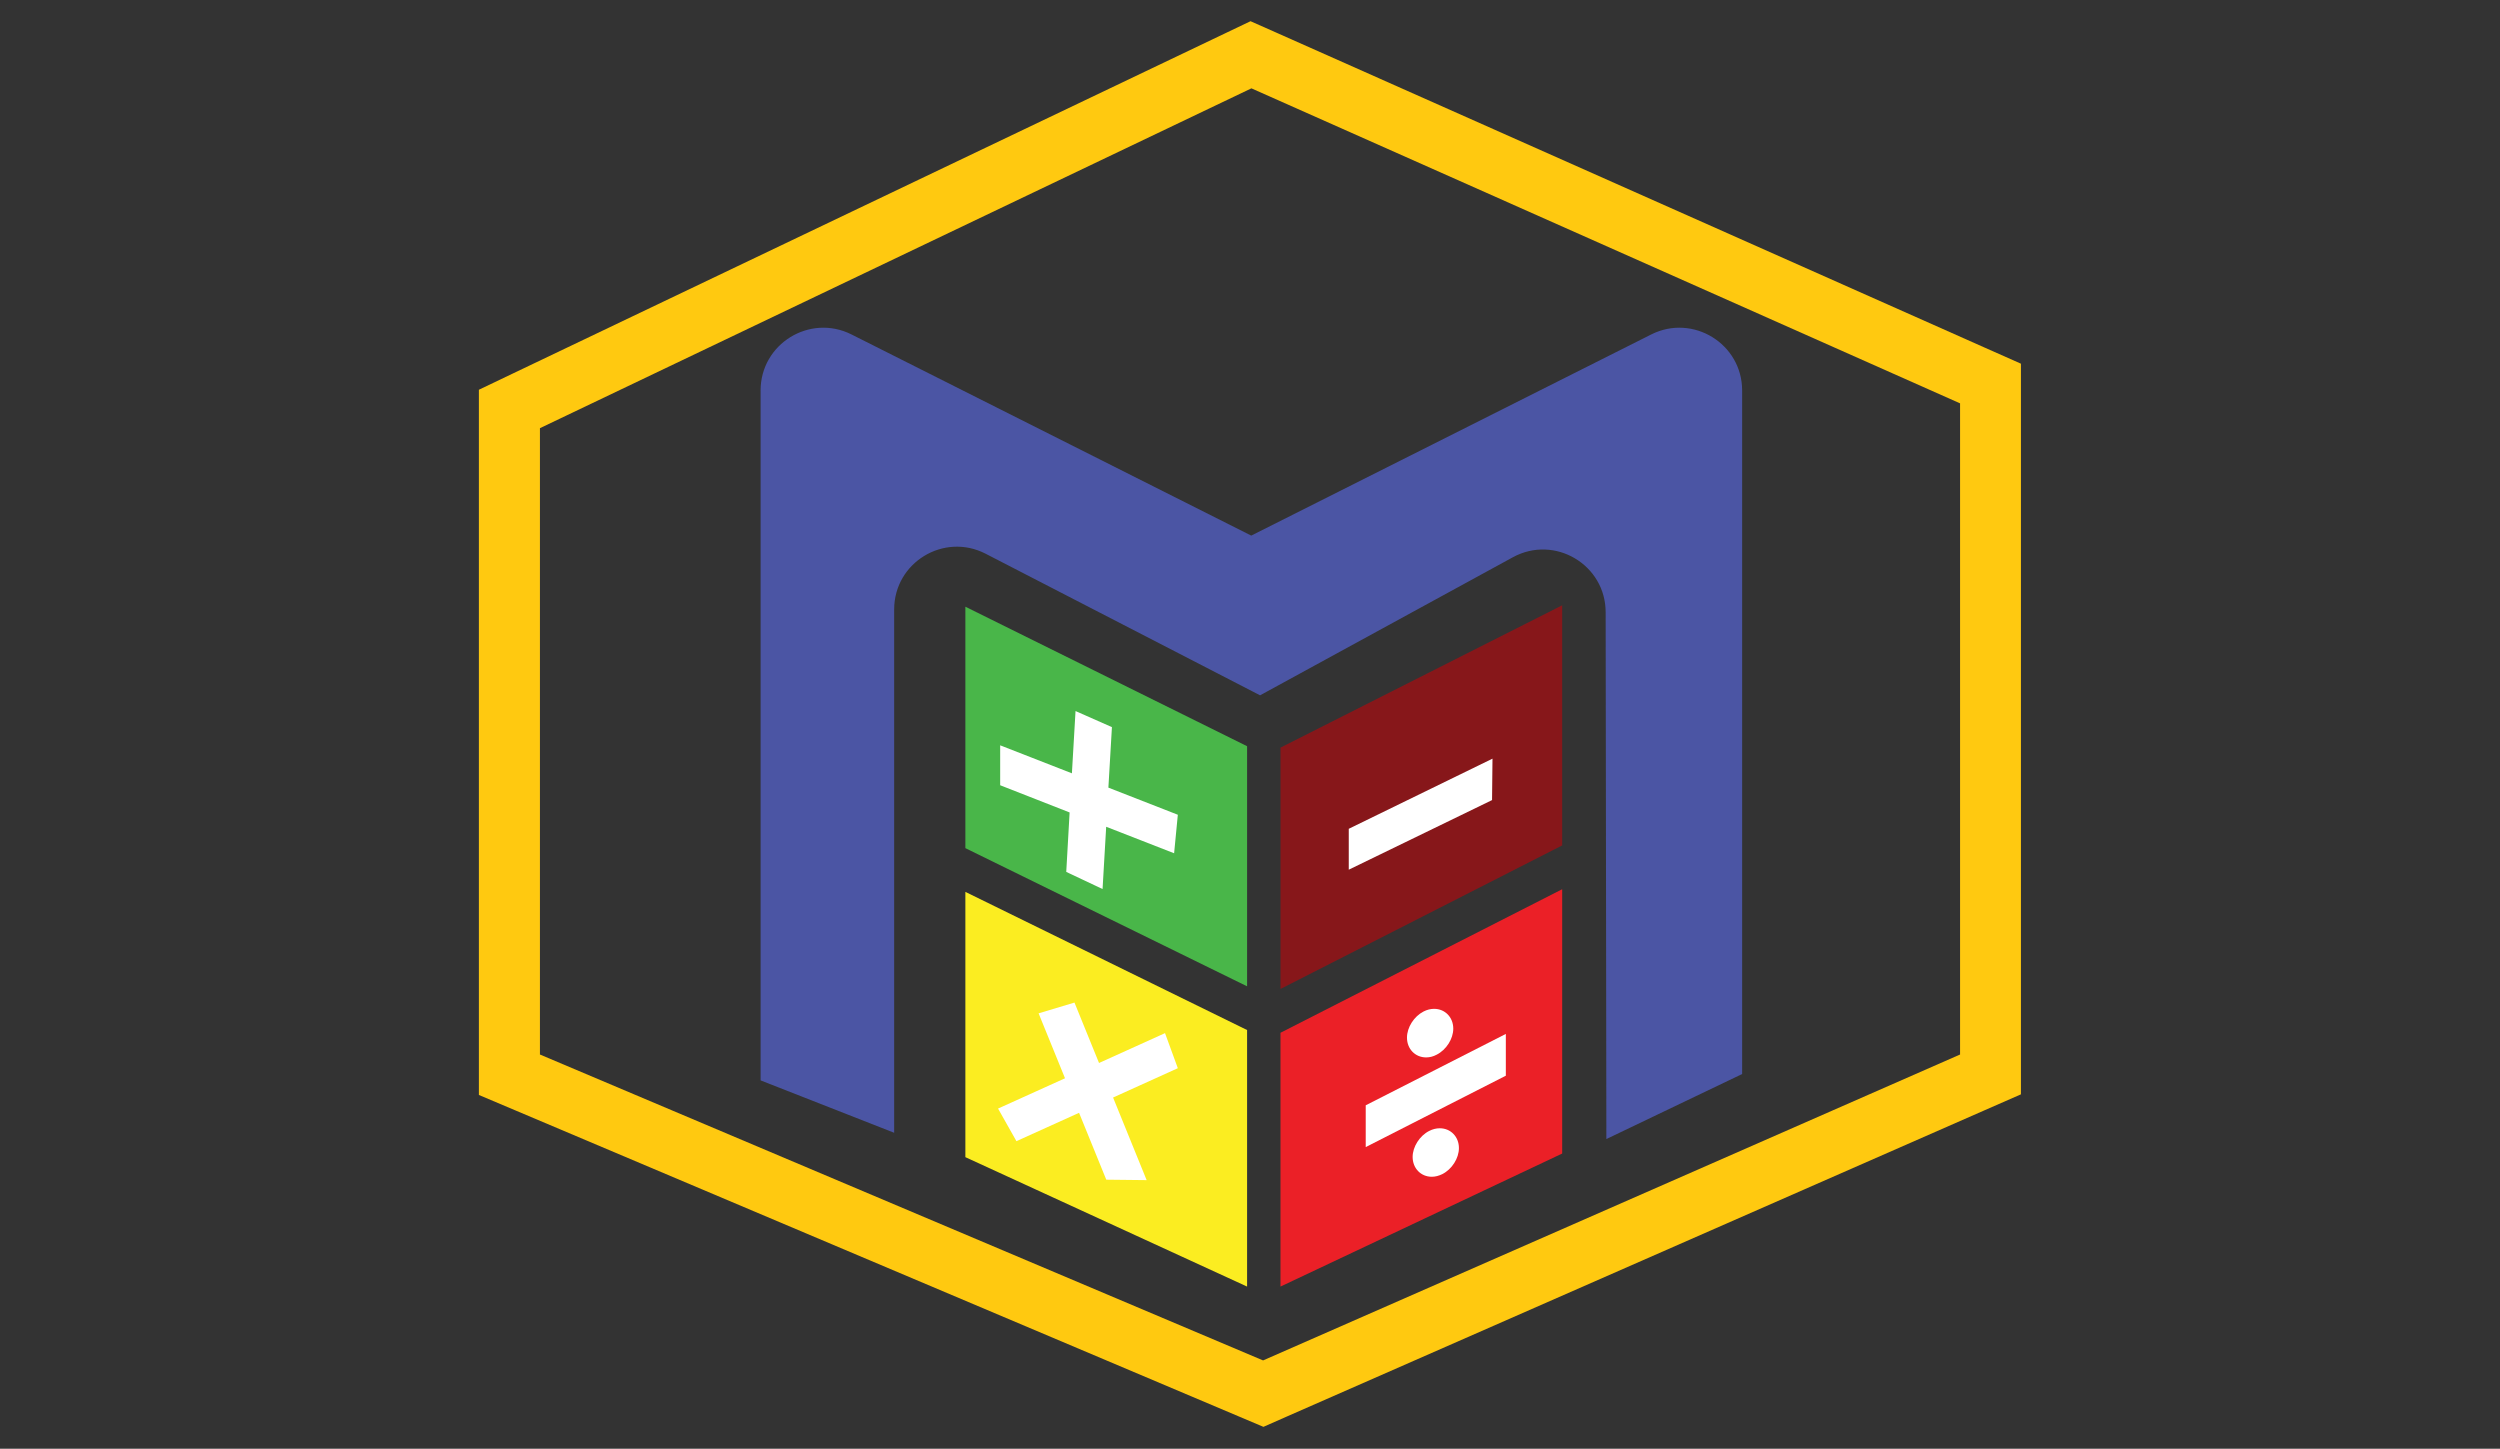
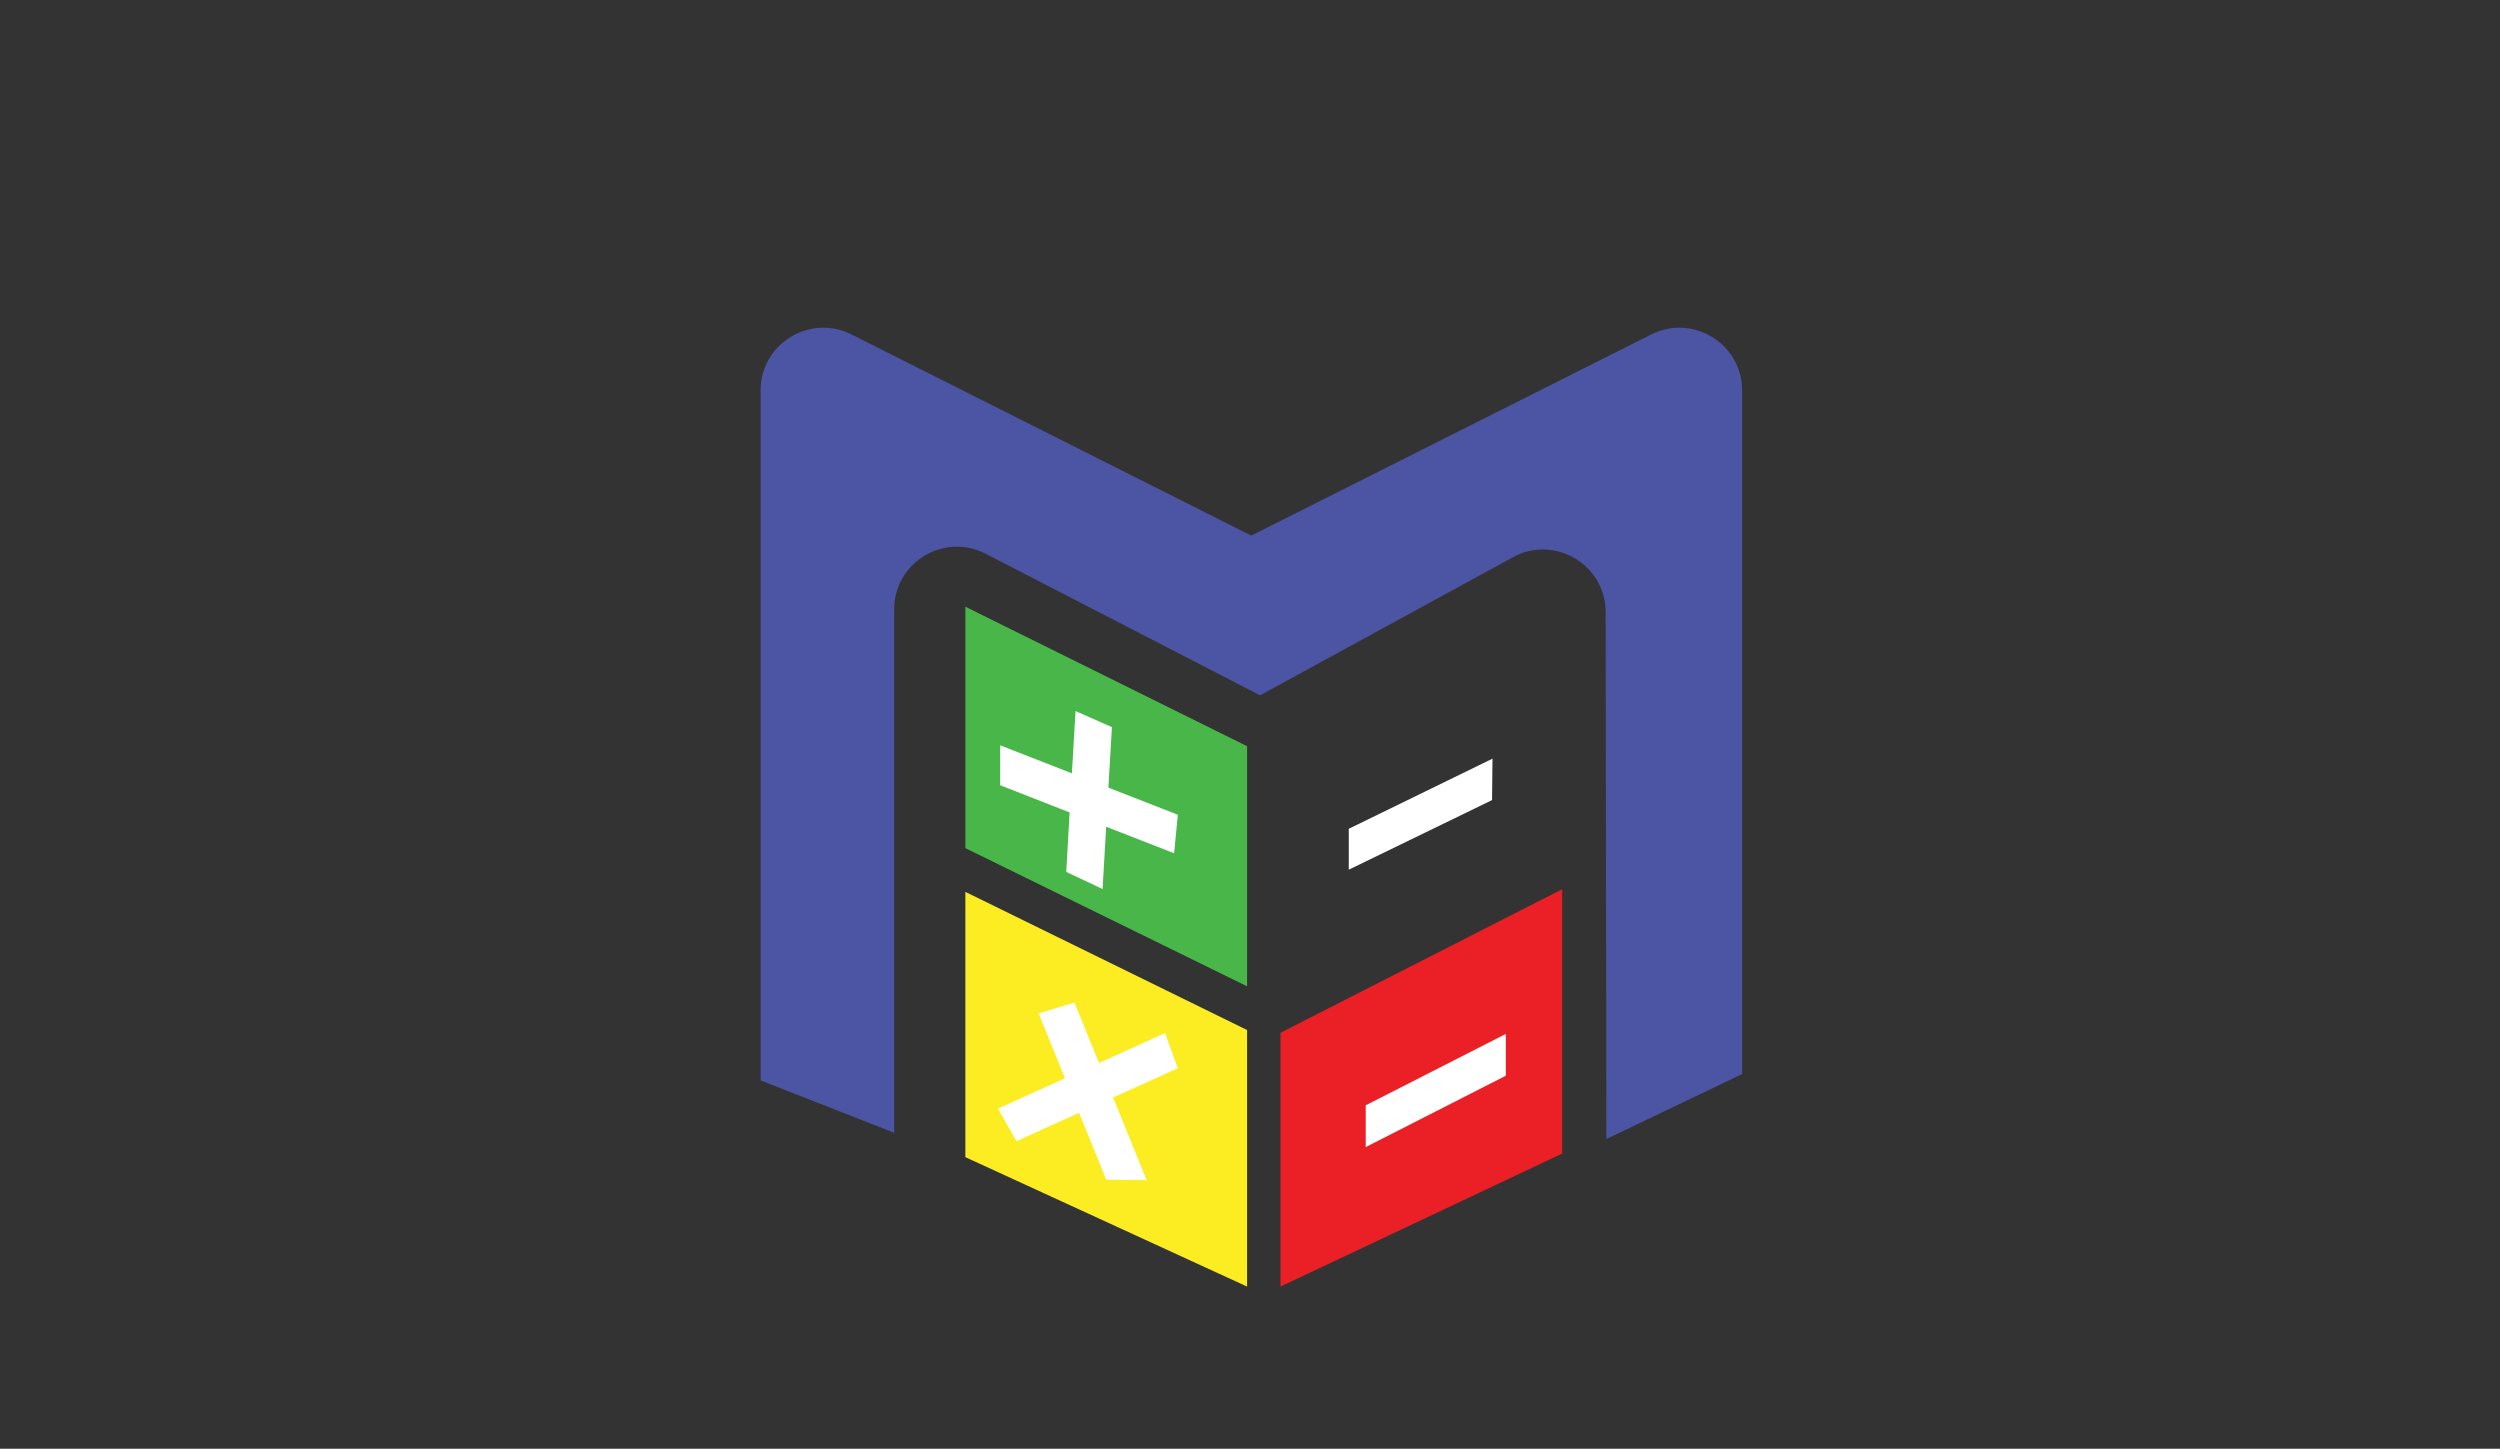
<svg xmlns="http://www.w3.org/2000/svg" version="1.1" id="Layer_1" x="0px" y="0px" viewBox="0 0 283 164" style="enable-background:new 0 0 283 164;" xml:space="preserve">
  <rect x="0" y="0" width="283" height="164" fill="#333333" stroke="none" />
  <style type="text/css">
	.st0{display:none;fill:#FFFFFF;}
	.st1{fill:#87171A;}
	.st2{fill:#FFFFFF;}
	.st3{fill:#EB2027;}
	.st4{fill:#49B649;}
	.st5{fill:#FBED21;}
	.st6{fill:#4B55A4;}
	.st7{fill:#FFC910;}
</style>
  <rect class="st0" width="283" height="164" />
  <g>
-     <polygon class="st1" points="176.84,95.7 144.95,111.95 144.95,84.63 176.84,68.52  " />
    <polygon class="st2" points="152.68,93.82 168.95,85.88 168.9,90.57 152.68,98.45  " />
    <polygon class="st3" points="176.84,130.58 144.95,145.64 144.95,116.91 176.84,100.66  " />
    <polygon class="st4" points="141.17,111.65 109.28,96.01 109.28,68.68 141.17,84.47  " />
    <polygon class="st5" points="141.17,145.64 109.28,130.99 109.28,100.96 141.17,116.6  " />
    <g>
      <polygon class="st2" points="154.6,125.12 170.46,117.04 170.46,121.77 154.6,129.85   " />
-       <path class="st2" d="M161.44,119.7c-1.24,0-2.17-0.96-2.17-2.24c0-1.16,0.79-2.4,1.88-2.96c0.39-0.2,0.79-0.3,1.19-0.3    c1.24,0,2.17,0.96,2.17,2.24c0,1.16-0.79,2.4-1.88,2.95C162.24,119.6,161.84,119.7,161.44,119.7z" />
-       <path class="st2" d="M162.08,133.21c-1.24,0-2.17-0.96-2.17-2.24c0-1.15,0.79-2.4,1.88-2.95c0.39-0.2,0.79-0.3,1.19-0.3    c1.24,0,2.17,0.96,2.17,2.24c0,1.16-0.79,2.4-1.88,2.95C162.88,133.1,162.48,133.21,162.08,133.21z" />
    </g>
    <path class="st6" d="M86.1,122.3l15.12,5.93V68.99c0-5.32,5.63-8.74,10.35-6.31l31.07,16.03l28.62-15.63   c4.73-2.58,10.5,0.84,10.5,6.23l0.08,59.63l15.37-7.36V44.2c0-5.28-5.57-8.71-10.29-6.34l-45.28,22.77L96.39,37.86   c-4.72-2.37-10.29,1.06-10.29,6.34V122.3z" />
    <g>
-       <path class="st7" d="M141.66,10l80.22,35.66v73.71L142.98,154l-81.86-34.63v-70.9L141.66,10 M141.56,2.4l-2.87,1.37L58.14,42.24    l-3.93,1.88v4.35v70.9v4.58l4.21,1.78l81.86,34.63l2.74,1.16l2.72-1.2l78.9-34.63l4.13-1.81v-4.51V45.66v-4.49l-4.1-1.82    L144.47,3.69L141.56,2.4L141.56,2.4z" />
-     </g>
+       </g>
    <polygon class="st2" points="120.7,98.7 121.08,91.97 113.22,88.89 113.22,84.37 121.34,87.54 121.75,80.49 125.87,82.31    125.47,89.16 133.33,92.23 132.91,96.59 125.22,93.59 124.81,100.64  " />
    <polygon class="st2" points="125.23,133.54 122.15,125.97 115.06,129.18 112.98,125.49 120.56,122.06 117.57,114.71 121.63,113.49    124.41,120.33 131.88,116.95 133.33,120.92 126,124.24 129.8,133.59  " />
  </g>
</svg>